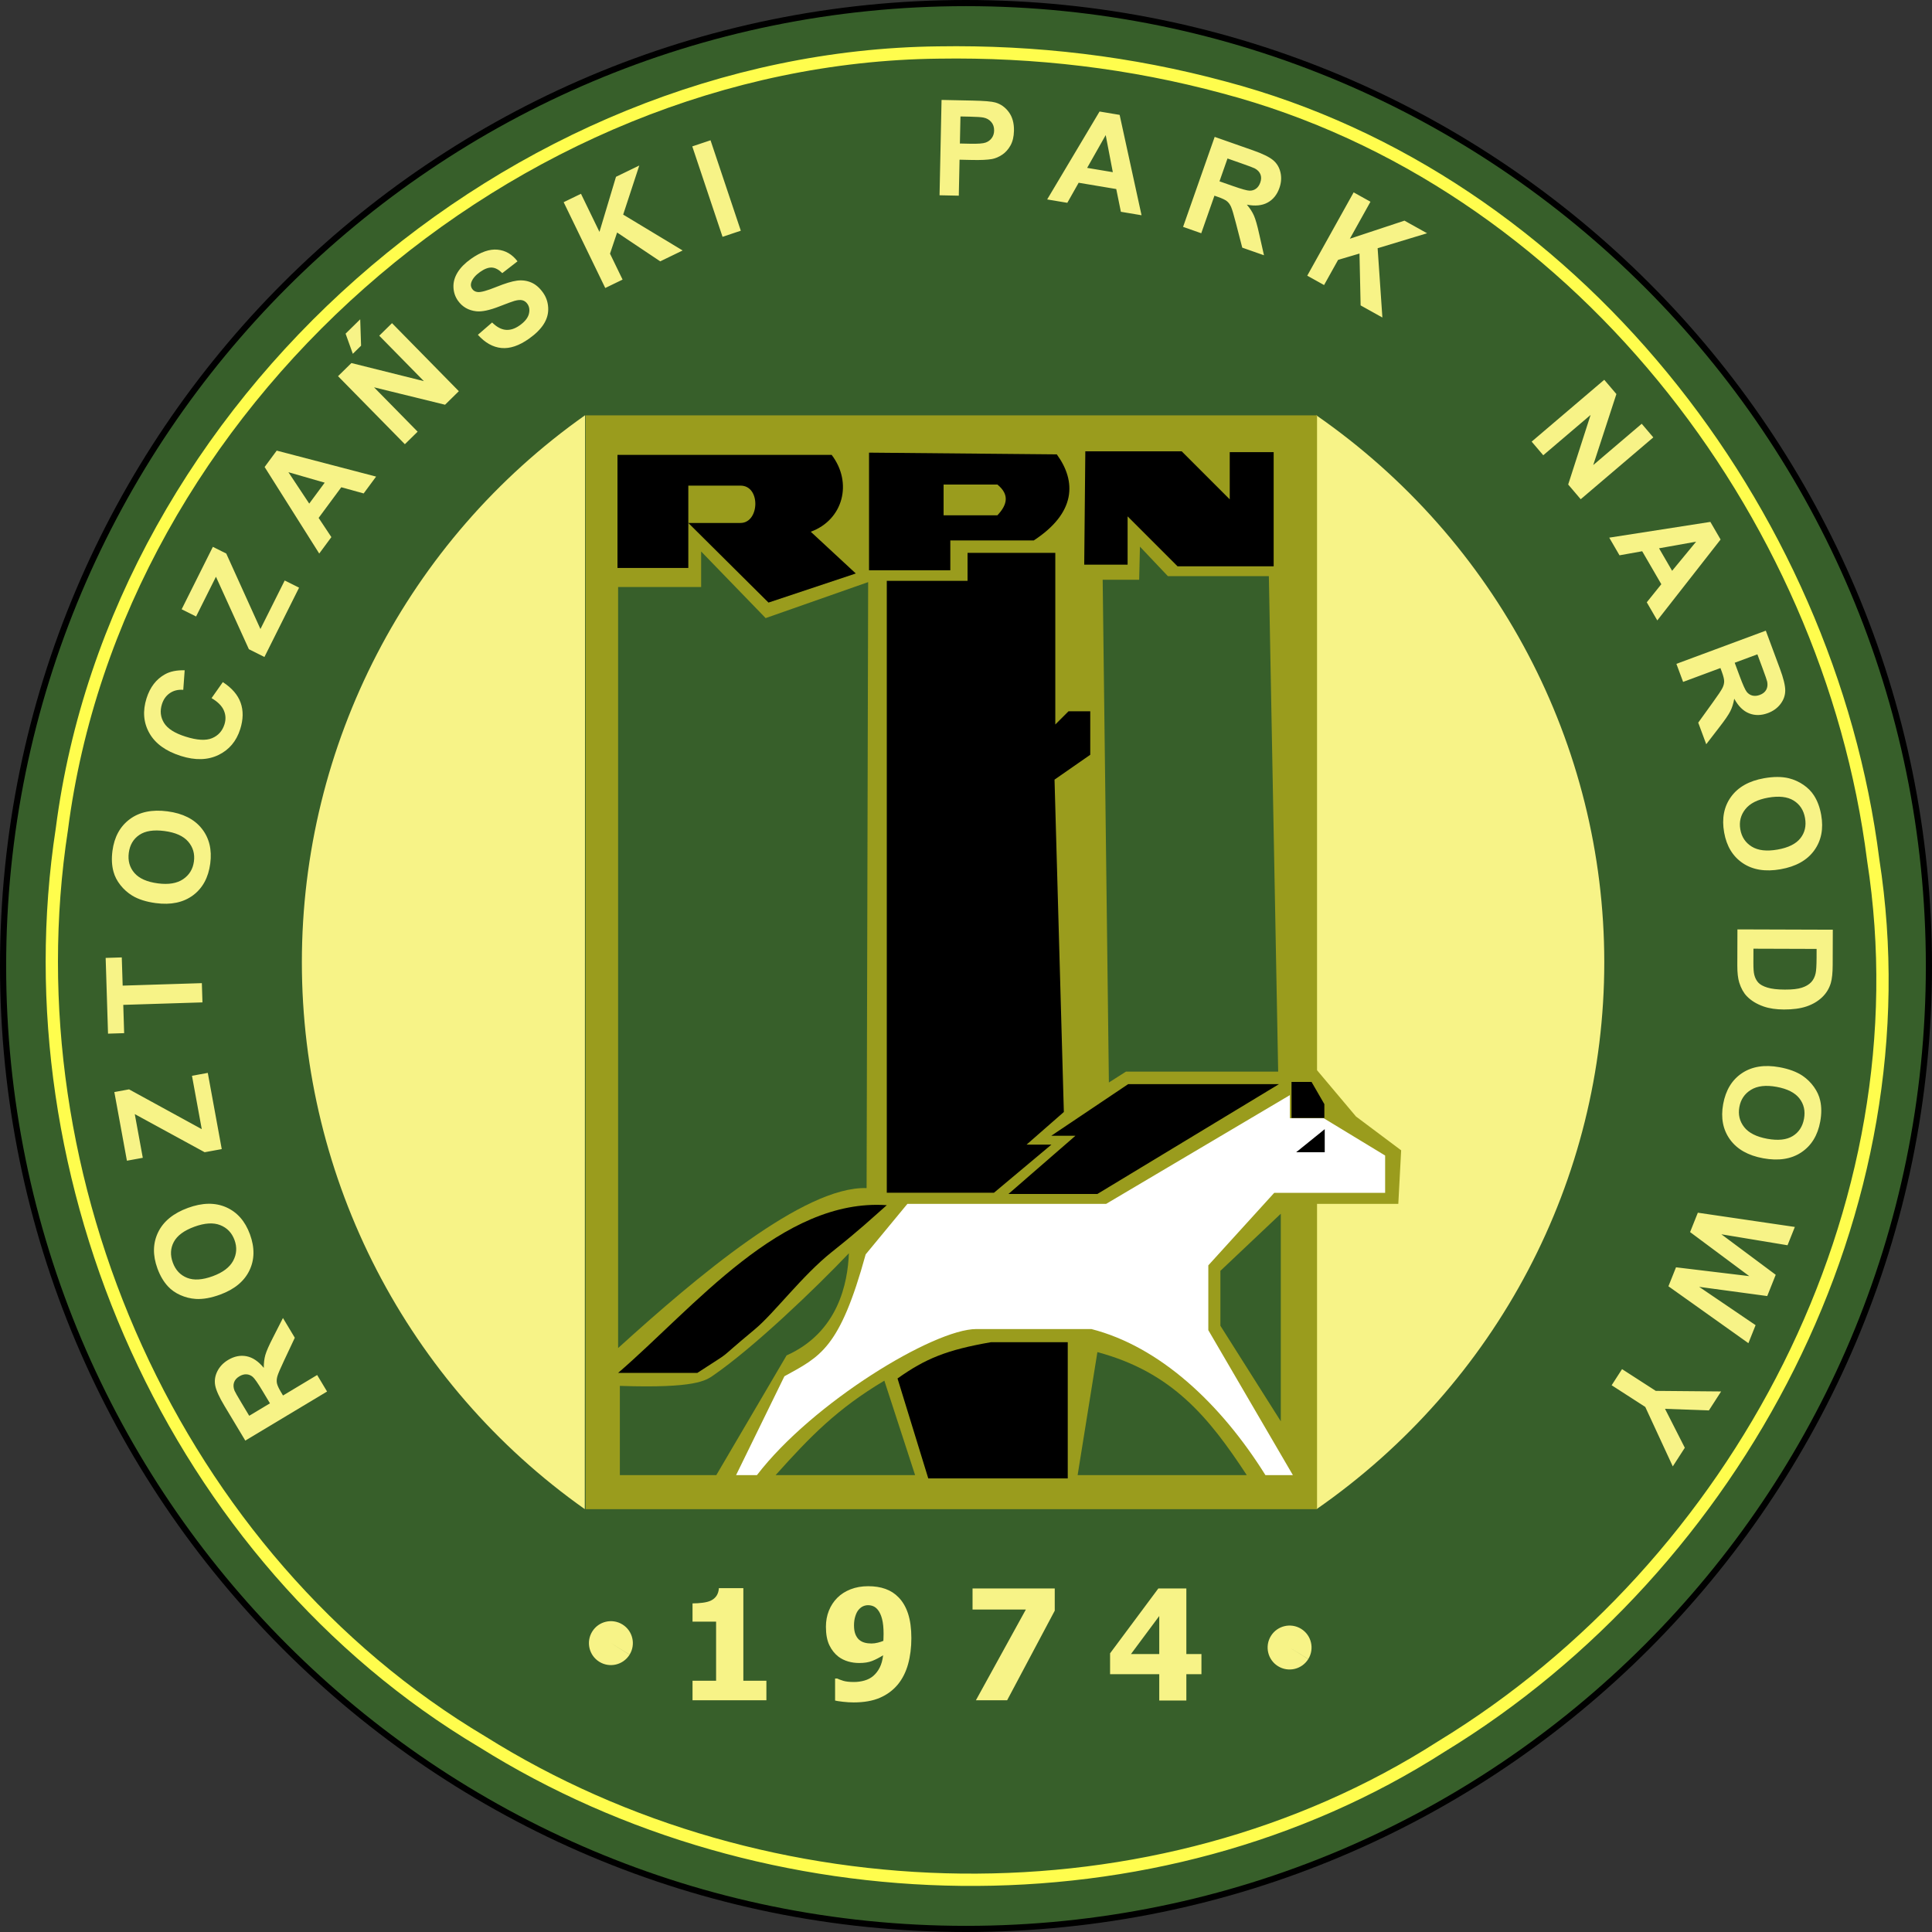
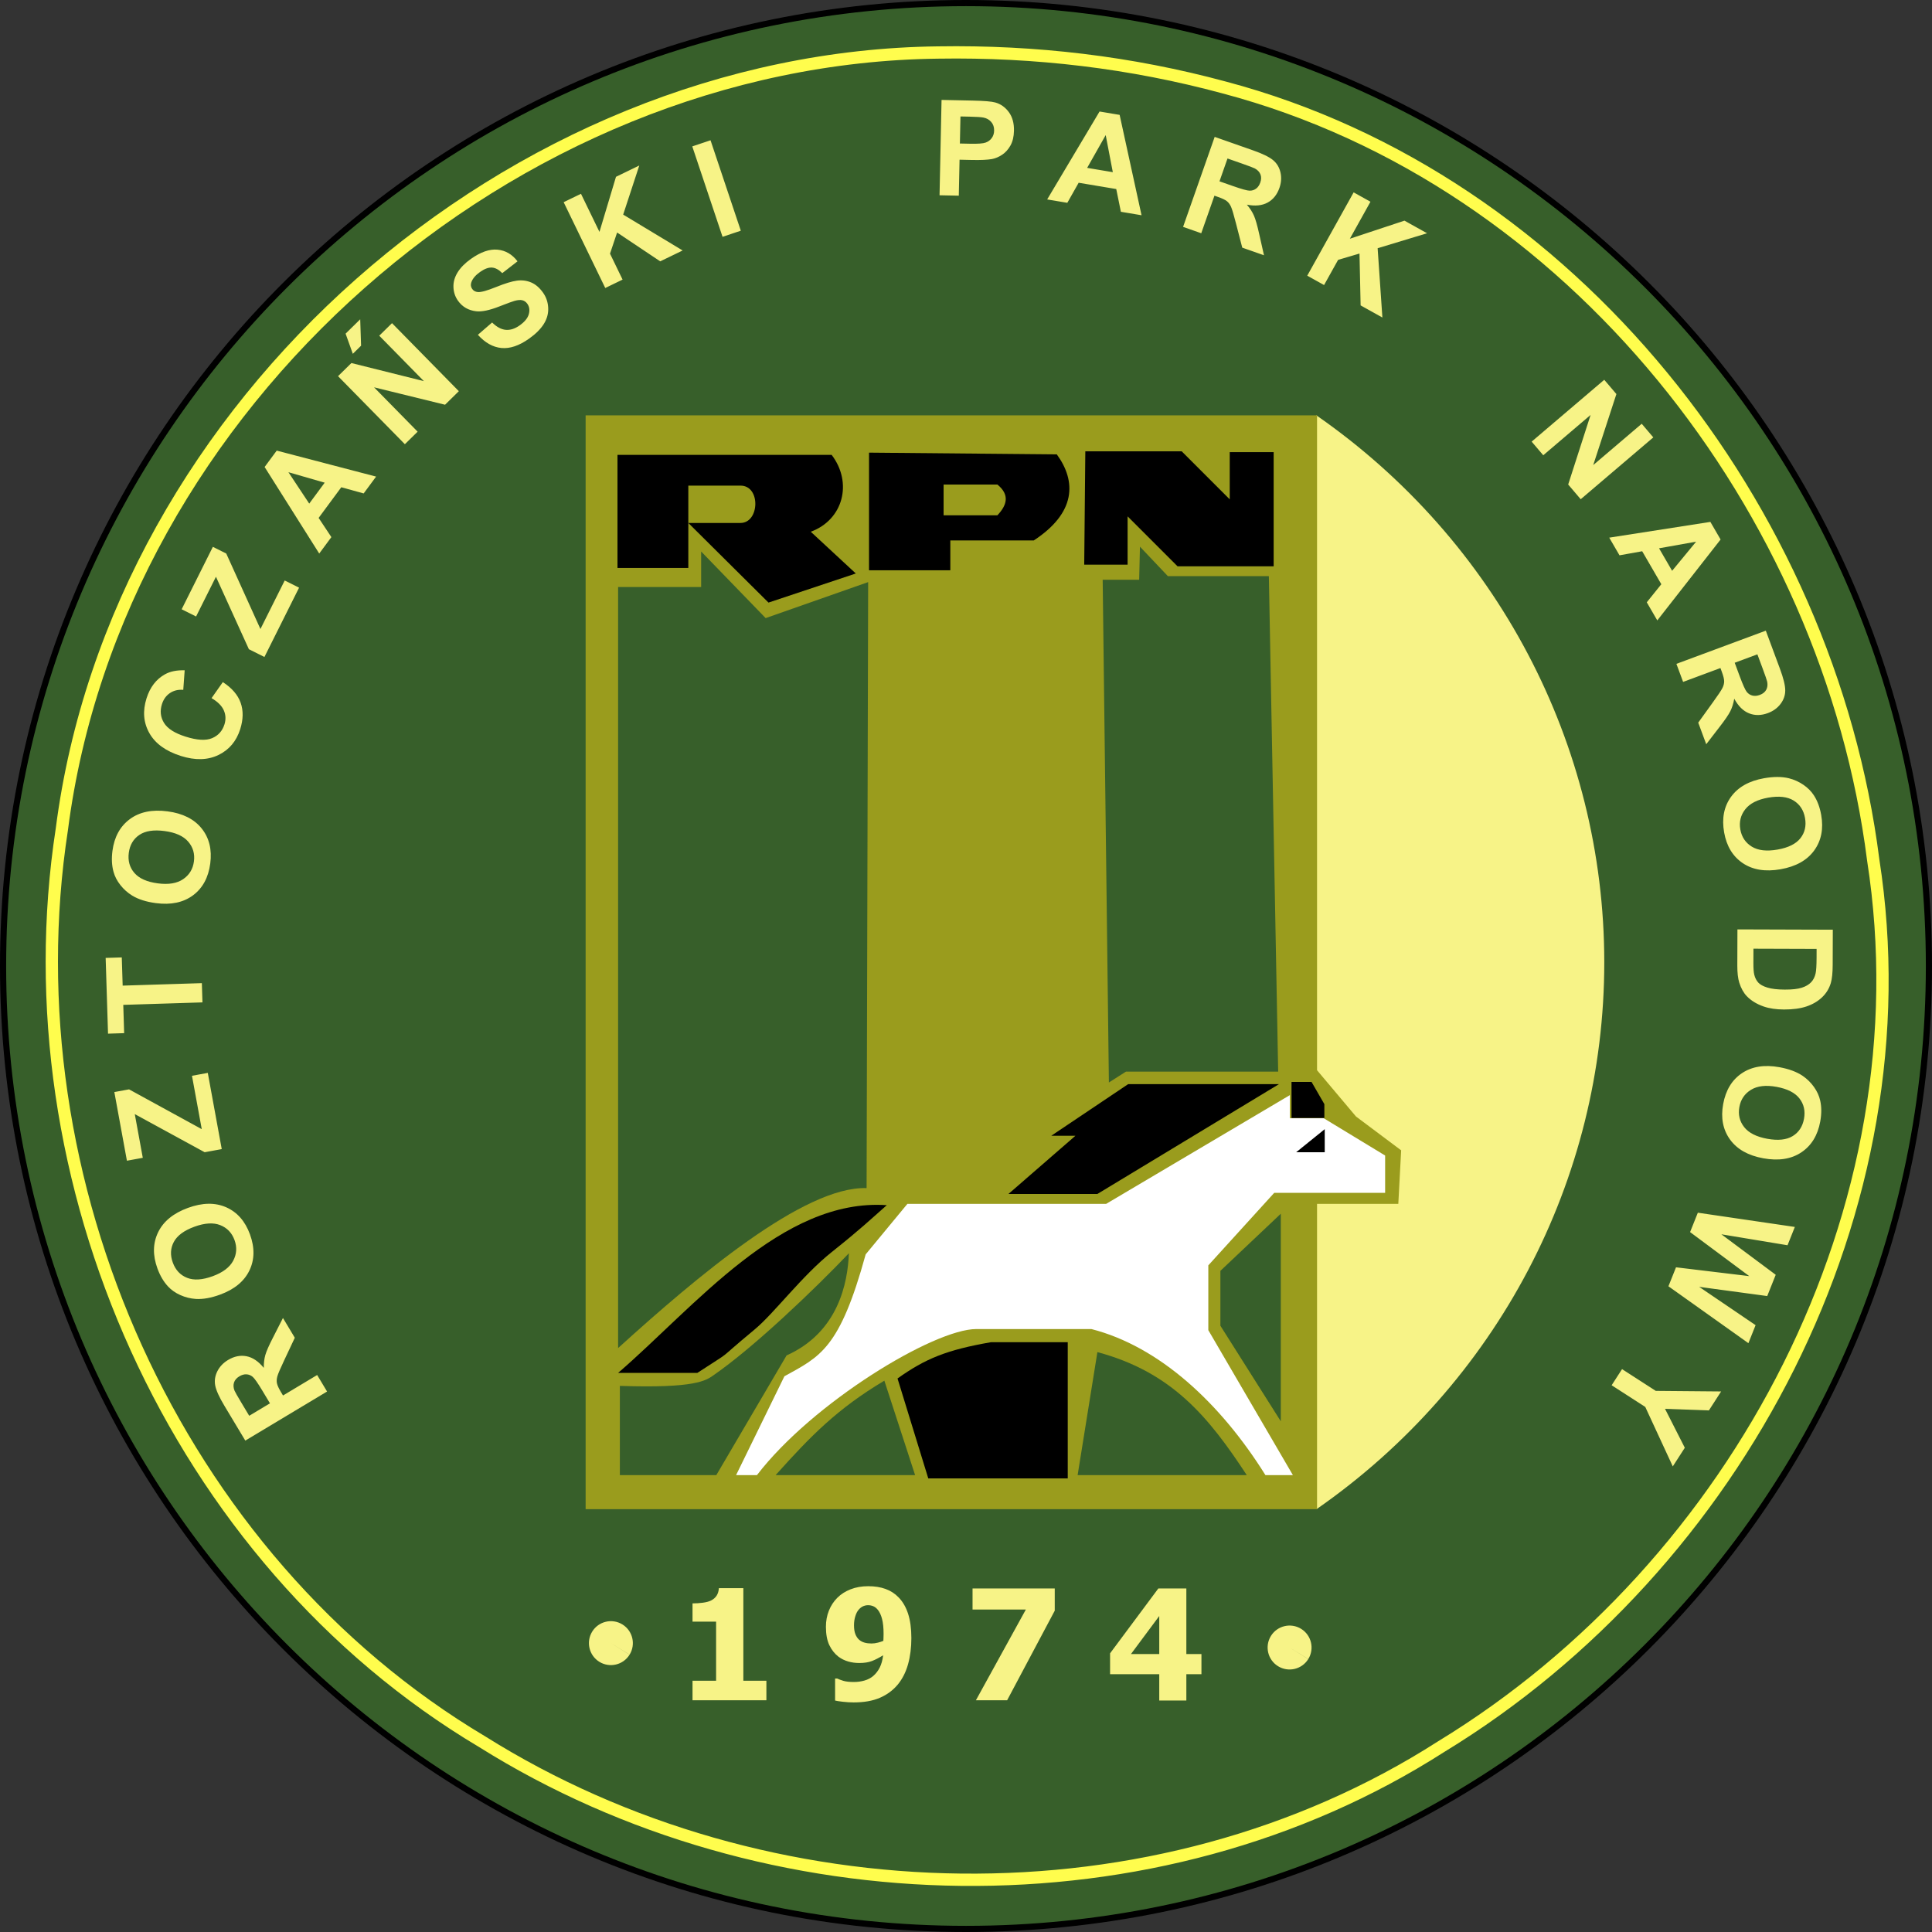
<svg xmlns="http://www.w3.org/2000/svg" version="1.0" width="314.147" height="314.147" id="svg2" style="display:inline">
  <rect width="100%" height="100%" fill="#333333" stroke="none" />
  <defs id="defs4" />
  <g transform="translate(-12.632,-10.9)" id="layer3" style="display:inline">
    <path d="M 326.279,166.458 C 326.279,252.932 256.179,323.032 169.706,323.032 C 83.232,323.032 13.132,252.932 13.132,166.458 C 13.132,79.985 83.232,9.885 169.706,9.885 C 256.179,9.885 326.279,79.985 326.279,166.458 z" transform="translate(-2.7057653e-8,1.515)" id="path2671" style="opacity:1;fill:#375f2a;fill-opacity:1;fill-rule:nonzero;stroke:#000000;stroke-width:1;stroke-miterlimit:4;stroke-dasharray:none;stroke-opacity:1" />
    <path d="M 165.188,19.438 C 95.791,20.238 31.572,76.655 22.691,145.721 C 13.909,202.806 41.061,264.359 91.062,294.125 C 137.275,323.092 200.497,324.693 246.969,294.906 C 295.239,265.495 326.062,207.371 317.219,150.719 C 309.975,93.632 268.283,40.118 211.688,25.125 C 196.548,21.027 180.97,19.185 165.188,19.438 z" id="path3463" style="opacity:1;fill:none;fill-opacity:1;fill-rule:nonzero;stroke:#fffd4d;stroke-width:2;stroke-miterlimit:4;stroke-dasharray:none;stroke-opacity:1" />
-     <path d="M 283.918,246.102 C 266.398,274.368 236.231,292.352 203.035,294.321 C 169.839,296.289 137.758,281.997 117.02,256" transform="matrix(-6.3168797e-2,1.062,-1.06,-6.331693e-2,386.522,-29.65)" id="path3479" style="opacity:1;fill:#f7f387;fill-opacity:1;fill-rule:nonzero;stroke:none;stroke-width:2;stroke-miterlimit:4;stroke-dasharray:none;stroke-opacity:1" />
    <path d="M 283.918,246.102 C 266.398,274.368 236.231,292.352 203.035,294.321 C 169.839,296.289 137.758,281.997 117.02,256" transform="matrix(6.4298775e-2,1.062,1.078,-6.3296328e-2,-56.842,-29.656)" id="path3483" style="opacity:1;fill:#f7f387;fill-opacity:1;fill-rule:nonzero;stroke:none;stroke-width:2;stroke-miterlimit:4;stroke-dasharray:none;stroke-opacity:1" />
  </g>
  <g transform="translate(-12.632,-10.9)" id="layer6" style="display:inline">
    <path d="M 107.857,78.434 L 226.786,78.434 C 226.786,78.434 226.786,78.434 226.786,78.434 L 226.786,184.923 L 233.119,192.444 L 240.462,197.945 L 240,206.648 L 226.786,206.648 L 226.786,256.291 C 226.786,256.291 226.786,256.291 226.786,256.291 L 107.857,256.291 C 107.857,256.291 107.857,256.291 107.857,256.291 L 107.857,78.434 C 107.857,78.434 107.857,78.434 107.857,78.434 z" id="rect3694" style="opacity:1;fill:#9a9c1d;fill-opacity:1;fill-rule:nonzero;stroke:none;stroke-width:2.5;stroke-linecap:butt;stroke-linejoin:miter;stroke-miterlimit:2.6;stroke-opacity:1;display:inline" />
  </g>
  <g transform="translate(-12.632,-10.9)" id="layer4" style="display:inline">
    <path d="M 113.036,84.862 L 113.036,103.255 L 124.554,103.255 L 124.554,89.862 L 133.036,89.862 C 136.367,89.862 136.143,95.934 133.036,95.934 L 124.554,95.934 L 137.589,108.88 L 151.786,104.148 L 144.464,97.362 C 149.747,95.425 151.313,89.383 147.857,84.862 L 113.036,84.862 z" id="path3486" style="opacity:1;fill:#000000;fill-opacity:1;fill-rule:evenodd;stroke:none;stroke-width:2.5;stroke-linecap:butt;stroke-linejoin:miter;marker-start:none;stroke-miterlimit:2.6;stroke-dasharray:none;stroke-opacity:1" />
    <path d="M 153.938,84.5 L 153.938,103.625 L 167.156,103.625 L 167.156,98.781 L 180.719,98.781 C 187.596,94.286 187.681,89.188 184.469,84.781 L 153.938,84.5 z M 166.062,89.688 L 174.812,89.688 C 176.849,91.354 176.383,93.021 174.812,94.688 L 166.062,94.688 L 166.062,89.688 z" id="path3490" style="opacity:1;fill:#000000;fill-opacity:1;fill-rule:evenodd;stroke:none;stroke-width:2.5;stroke-linecap:butt;stroke-linejoin:miter;marker-start:none;stroke-miterlimit:4;stroke-dasharray:none;stroke-opacity:1" />
    <path d="M 188.929,102.719 L 195.982,102.719 L 195.982,94.862 L 204.107,102.987 L 219.732,102.987 L 219.732,84.416 L 212.589,84.416 L 212.589,92.094 L 204.777,84.282 L 189.107,84.282 L 188.929,102.719 z" id="path2411" style="opacity:1;fill:#000000;fill-opacity:1;fill-rule:evenodd;stroke:none;stroke-width:2.5;stroke-linecap:butt;stroke-linejoin:miter;marker-start:none;stroke-miterlimit:4;stroke-dasharray:none;stroke-opacity:1" />
  </g>
  <g transform="translate(-12.632,-10.9)" id="layer5" style="display:inline">
    <path d="M 113.137,106.354 L 113.137,230.098 C 125.848,218.565 143.357,203.75 153.543,204.087 L 153.796,105.553 L 137.128,111.405 L 126.639,100.571 L 126.639,106.354 L 113.137,106.354 z" id="path3696" style="fill:#375f2a;fill-opacity:1;fill-rule:evenodd;stroke:none;stroke-width:1px;stroke-linecap:butt;stroke-linejoin:miter;stroke-opacity:1" />
-     <path d="M 156.826,105.344 L 156.826,204.844 L 174.251,204.844 L 183.595,197.016 L 179.555,197.016 L 185.616,191.712 L 184.1,137.669 L 189.909,133.628 L 189.909,126.557 L 186.373,126.557 L 184.227,128.704 L 184.227,100.798 L 169.958,100.798 L 169.958,105.344 L 156.826,105.344 z" id="path3698" style="fill:#000000;fill-opacity:1;fill-rule:evenodd;stroke:none;stroke-width:1px;stroke-linecap:butt;stroke-linejoin:miter;stroke-opacity:1" />
    <path d="M 191.929,105.166 L 192.939,186.914 L 195.717,185.146 L 220.466,185.146 L 218.951,104.587 L 202.536,104.587 L 197.99,99.788 L 197.864,105.166 L 191.929,105.166 z" id="path3700" style="fill:#375f2a;fill-opacity:1;fill-rule:evenodd;stroke:none;stroke-width:1px;stroke-linecap:butt;stroke-linejoin:miter;stroke-opacity:1" />
    <path d="M 156.826,206.864 C 139.745,205.687 125.54,223.447 113.137,234.139 L 126.017,234.139 C 132.56,229.858 128.284,232.93 135.392,227.027 C 138.483,224.46 143.082,218.298 147.886,214.475 C 152.66,210.675 154.06,209.293 156.826,206.864 z" id="path3702" style="fill:#000000;fill-opacity:1;fill-rule:evenodd;stroke:none;stroke-width:1px;stroke-linecap:butt;stroke-linejoin:miter;stroke-opacity:1" />
    <path d="M 183.571,195.576 L 196.071,187.184 L 220.592,187.184 L 191.071,205.041 L 176.607,205.041 L 187.5,195.576 L 183.571,195.576 z" id="path3704" style="fill:#000000;fill-opacity:1;fill-rule:evenodd;stroke:none;stroke-width:1px;stroke-linecap:butt;stroke-linejoin:miter;stroke-opacity:1" />
    <path d="M 163.571,251.291 L 186.25,251.291 L 186.25,229.148 L 173.75,229.148 C 166.548,230.398 163.095,231.826 158.571,235.041 L 163.571,251.291 z" id="path3706" style="fill:#000000;fill-opacity:1;fill-rule:evenodd;stroke:none;stroke-width:1px;stroke-linecap:butt;stroke-linejoin:miter;stroke-opacity:1" />
    <path d="M 156.429,235.398 L 161.429,250.755 L 138.75,250.755 C 144.464,244.386 148.75,239.981 156.429,235.398 z" id="path3708" style="fill:#375f2a;fill-opacity:1;fill-rule:evenodd;stroke:none;stroke-width:1px;stroke-linecap:butt;stroke-linejoin:miter;stroke-opacity:1" />
    <path d="M 191.071,230.755 L 187.857,250.755 L 215.357,250.755 C 209.226,241.41 203.274,234.029 191.071,230.755 z" id="path3710" style="fill:#375f2a;fill-opacity:1;fill-rule:evenodd;stroke:none;stroke-width:1px;stroke-linecap:butt;stroke-linejoin:miter;stroke-opacity:1" />
    <path d="M 211.071,217.541 L 211.071,226.469 L 220.893,242.005 L 220.893,208.255 L 211.071,217.541 z" id="path3712" style="fill:#375f2a;fill-opacity:1;fill-rule:evenodd;stroke:none;stroke-width:1px;stroke-linecap:butt;stroke-linejoin:miter;stroke-opacity:1" />
    <path d="M 135.714,250.755 L 132.321,250.755 L 140.179,234.684 C 146.012,231.469 149.167,230.219 153.393,214.862 L 160.179,206.648 L 192.5,206.648 L 222.365,188.969 L 222.365,192.719 L 227.857,192.719 L 237.857,198.791 L 237.857,204.862 L 219.821,204.862 L 209.107,216.648 L 209.107,227.184 L 222.857,250.755 L 218.393,250.755 C 211.081,239.051 201.153,229.837 190.089,227.005 L 171.384,227.005 C 164.494,227.005 144.747,238.969 135.714,250.755 z" id="path3714" style="fill:#ffffff;fill-opacity:1;fill-rule:evenodd;stroke:none;stroke-width:1px;stroke-linecap:butt;stroke-linejoin:miter;stroke-opacity:1" />
    <path d="M 228.036,194.505 L 223.393,198.255 L 228.036,198.255 L 228.036,194.505 z" id="path3716" style="fill:#000000;fill-opacity:1;fill-rule:evenodd;stroke:none;stroke-width:1px;stroke-linecap:butt;stroke-linejoin:miter;stroke-opacity:1" />
    <path d="M 222.635,192.689 L 222.635,186.826 L 225.893,186.826 L 227.975,190.433 L 227.975,192.689 L 222.635,192.689 z" id="path3718" style="fill:#000000;fill-opacity:1;fill-rule:evenodd;stroke:none;stroke-width:1px;stroke-linecap:butt;stroke-linejoin:miter;stroke-opacity:1" />
    <path d="M 129.107,250.755 L 113.423,250.755 L 113.423,236.247 C 125.724,236.668 127.434,235.356 128.599,234.552 C 135.227,229.982 145.135,220.486 150.662,214.684 C 150.483,219.505 148.929,227.541 140.536,231.291 L 129.107,250.755 z" id="path2426" style="fill:#375f2a;fill-opacity:1;fill-rule:evenodd;stroke:none;stroke-width:1px;stroke-linecap:butt;stroke-linejoin:miter;stroke-opacity:1" />
  </g>
  <g transform="translate(-12.632,-10.9)" id="layer9" style="display:inline">
    <path d="M 510.259,47.82 L 511.685,32.137 L 518.35,32.743 C 520.026,32.895 521.231,33.147 521.965,33.498 C 522.699,33.848 523.261,34.405 523.652,35.167 C 524.043,35.928 524.197,36.773 524.112,37.7 C 524.005,38.877 523.571,39.817 522.81,40.521 C 522.048,41.225 520.97,41.614 519.575,41.688 C 520.224,42.15 520.749,42.64 521.151,43.158 C 521.553,43.677 522.077,44.58 522.722,45.869 L 524.359,49.102 L 520.572,48.758 L 518.593,45.137 C 517.891,43.843 517.404,43.024 517.134,42.68 C 516.863,42.335 516.565,42.089 516.241,41.941 C 515.916,41.792 515.39,41.685 514.663,41.619 L 514.021,41.561 L 513.426,48.108 L 510.259,47.82 z M 514.249,39.057 L 516.592,39.27 C 518.111,39.409 519.065,39.431 519.455,39.337 C 519.844,39.243 520.16,39.049 520.403,38.754 C 520.645,38.46 520.788,38.077 520.831,37.607 C 520.879,37.079 520.777,36.64 520.525,36.29 C 520.272,35.94 519.893,35.698 519.388,35.566 C 519.134,35.507 518.366,35.419 517.082,35.302 L 514.611,35.078 L 514.249,39.057 z M 533.599,43.007 C 534.042,41.465 534.645,40.238 535.407,39.324 C 535.973,38.653 536.642,38.096 537.414,37.655 C 538.185,37.214 538.968,36.947 539.762,36.855 C 540.82,36.727 541.965,36.841 543.196,37.195 C 545.426,37.837 547.011,39.042 547.952,40.81 C 548.893,42.579 549.008,44.695 548.299,47.159 C 547.596,49.602 546.382,51.322 544.657,52.32 C 542.932,53.318 540.957,53.497 538.734,52.857 C 536.484,52.21 534.892,51.008 533.959,49.253 C 533.026,47.498 532.906,45.416 533.599,43.007 L 533.599,43.007 z M 536.777,43.81 C 536.284,45.523 536.306,46.936 536.843,48.048 C 537.38,49.16 538.258,49.892 539.476,50.242 C 540.694,50.593 541.82,50.442 542.853,49.789 C 543.887,49.136 544.656,47.933 545.161,46.178 C 545.66,44.443 545.652,43.04 545.137,41.968 C 544.623,40.896 543.735,40.178 542.476,39.816 C 541.216,39.453 540.077,39.593 539.058,40.235 C 538.038,40.877 537.278,42.069 536.777,43.81 L 536.777,43.81 z M 552.842,57.399 L 554.09,54.816 L 565.981,49.215 L 559.374,46.024 L 560.533,43.625 L 570.912,48.638 L 569.837,50.863 L 557.449,56.678 L 565.517,60.574 L 564.363,62.964 L 552.842,57.399 z M 574.281,69.123 L 581.666,58.323 L 577.809,55.685 L 579.313,53.486 L 589.643,60.55 L 588.139,62.749 L 584.291,60.118 L 576.906,70.918 L 574.281,69.123 z M 592.053,72.586 C 593.161,71.426 594.264,70.618 595.363,70.162 C 596.176,69.829 597.026,69.645 597.914,69.612 C 598.803,69.579 599.62,69.705 600.366,69.992 C 601.363,70.369 602.324,71 603.252,71.885 C 604.93,73.487 605.776,75.29 605.79,77.293 C 605.803,79.296 604.925,81.225 603.155,83.079 C 601.399,84.918 599.526,85.88 597.535,85.964 C 595.544,86.048 593.711,85.292 592.038,83.695 C 590.344,82.078 589.491,80.275 589.477,78.288 C 589.464,76.3 590.323,74.399 592.053,72.586 L 592.053,72.586 z M 594.498,74.771 C 593.266,76.061 592.631,77.323 592.591,78.557 C 592.551,79.791 592.99,80.846 593.907,81.721 C 594.824,82.597 595.891,82.985 597.11,82.885 C 598.328,82.786 599.568,82.076 600.829,80.755 C 602.075,79.45 602.719,78.203 602.759,77.014 C 602.8,75.825 602.346,74.778 601.398,73.873 C 600.45,72.968 599.376,72.564 598.175,72.66 C 596.975,72.757 595.749,73.46 594.498,74.771 L 594.498,74.771 z M 613.961,99.982 L 614.997,103.046 C 613.332,103.682 611.838,103.803 610.515,103.411 C 609.192,103.018 608.03,102.141 607.03,100.778 C 605.793,99.092 605.352,97.284 605.707,95.353 C 606.062,93.422 607.239,91.724 609.236,90.258 C 611.35,88.707 613.391,88.048 615.361,88.282 C 617.331,88.515 618.968,89.52 620.274,91.299 C 621.413,92.852 621.88,94.45 621.674,96.094 C 621.555,97.069 621.093,98.074 620.289,99.109 L 617.821,97.016 C 618.369,96.383 618.658,95.689 618.69,94.933 C 618.721,94.177 618.487,93.458 617.987,92.777 C 617.297,91.836 616.398,91.32 615.293,91.23 C 614.187,91.139 612.878,91.649 611.366,92.76 C 609.76,93.937 608.829,95.065 608.572,96.142 C 608.314,97.22 608.524,98.22 609.202,99.144 C 609.702,99.825 610.349,100.252 611.142,100.425 C 611.935,100.598 612.875,100.451 613.961,99.982 L 613.961,99.982 z M 614.294,111.039 L 616.844,109.724 L 629.714,112.394 L 626.352,105.873 L 628.719,104.652 L 634.002,114.896 L 631.806,116.029 L 618.41,113.231 L 622.516,121.194 L 620.158,122.41 L 614.294,111.039 z M 627.463,143.505 L 626.43,140.204 L 629.434,137.824 L 627.554,131.816 L 623.752,131.644 L 622.745,128.424 L 639.606,129.576 L 640.61,132.785 L 627.463,143.505 z M 631.661,136.058 L 636.59,132.242 L 630.378,131.957 L 631.661,136.058 z M 628.977,150.495 L 644.559,148.213 L 645.008,151.275 L 635.535,159.175 L 645.941,157.652 L 646.369,160.575 L 630.787,162.856 L 630.325,159.699 L 639.567,151.93 L 629.405,153.417 L 628.977,150.495 z M 646.101,152.363 L 649.493,153.365 L 649.983,156.713 L 646.378,154.255 L 646.101,152.363 z M 636.451,170.889 L 636.705,173.987 C 635.664,174.157 634.895,174.523 634.4,175.085 C 633.904,175.647 633.649,176.411 633.634,177.378 C 633.619,178.402 633.824,179.177 634.249,179.703 C 634.675,180.228 635.177,180.495 635.757,180.504 C 636.13,180.51 636.448,180.405 636.713,180.191 C 636.978,179.977 637.211,179.599 637.412,179.057 C 637.547,178.687 637.789,177.842 638.138,176.522 C 638.586,174.824 639.124,173.636 639.75,172.958 C 640.631,172.005 641.694,171.537 642.94,171.556 C 643.742,171.568 644.489,171.807 645.18,172.272 C 645.872,172.737 646.393,173.401 646.746,174.262 C 647.098,175.123 647.265,176.159 647.247,177.369 C 647.217,179.345 646.761,180.826 645.879,181.812 C 644.998,182.798 643.833,183.305 642.386,183.333 L 642.295,180.152 C 643.106,180.028 643.692,179.745 644.053,179.303 C 644.415,178.861 644.602,178.192 644.615,177.297 C 644.629,176.373 644.451,175.647 644.079,175.119 C 643.841,174.778 643.517,174.605 643.109,174.599 C 642.737,174.593 642.416,174.746 642.146,175.057 C 641.803,175.453 641.438,176.422 641.049,177.963 C 640.661,179.504 640.266,180.642 639.864,181.377 C 639.463,182.113 638.921,182.685 638.238,183.093 C 637.555,183.502 636.715,183.699 635.72,183.684 C 634.818,183.67 633.977,183.407 633.197,182.894 C 632.416,182.38 631.842,181.663 631.473,180.74 C 631.103,179.818 630.929,178.673 630.95,177.305 C 630.98,175.315 631.463,173.793 632.399,172.74 C 633.336,171.687 634.686,171.07 636.451,170.889 L 636.451,170.889 z M 630.28,192.432 L 645.774,195.247 L 645.206,198.375 L 638.325,197.126 L 644.058,204.696 L 643.294,208.902 L 638.319,201.972 L 627.742,206.405 L 628.477,202.357 L 636.522,199.418 L 634.394,196.411 L 629.711,195.561 L 630.28,192.432 z M 625.674,213.056 L 640.68,217.83 L 639.716,220.86 L 624.71,216.086 L 625.674,213.056 z M 610.071,246.035 L 622.587,255.593 L 619.491,259.648 C 618.317,261.185 617.49,262.139 617.008,262.51 C 616.273,263.084 615.406,263.372 614.407,263.376 C 613.409,263.379 612.412,263.001 611.416,262.24 C 610.647,261.653 610.108,261.021 609.797,260.342 C 609.486,259.663 609.346,258.995 609.375,258.337 C 609.404,257.679 609.54,257.091 609.782,256.573 C 610.123,255.879 610.731,254.959 611.604,253.815 L 612.863,252.168 L 608.141,248.562 L 610.071,246.035 z M 618.54,256.503 L 614.989,253.791 L 613.932,255.174 C 613.172,256.17 612.729,256.886 612.603,257.322 C 612.478,257.758 612.482,258.177 612.615,258.581 C 612.748,258.985 613,259.328 613.37,259.61 C 613.825,259.958 614.303,260.111 614.803,260.069 C 615.303,260.028 615.747,259.83 616.134,259.477 C 616.421,259.219 616.913,258.635 617.608,257.724 L 618.54,256.503 z M 587.726,271.02 L 590.2,268.603 L 593.683,270.201 L 598.186,265.802 L 596.616,262.335 L 599.029,259.978 L 605.646,275.529 L 603.241,277.879 L 587.726,271.02 z M 596.267,271.386 L 601.903,274.05 L 599.341,268.383 L 596.267,271.386 z M 582.129,275.426 L 591.047,288.406 L 585.531,292.195 C 584.144,293.148 583.056,293.724 582.267,293.923 C 581.478,294.122 580.69,294.053 579.903,293.716 C 579.115,293.38 578.458,292.828 577.931,292.06 C 577.262,291.087 576.995,290.086 577.132,289.058 C 577.269,288.03 577.85,287.042 578.875,286.094 C 578.082,286.153 577.364,286.111 576.724,285.969 C 576.083,285.827 575.103,285.466 573.784,284.887 L 570.46,283.444 L 573.594,281.29 L 577.429,282.813 C 578.795,283.36 579.693,283.679 580.121,283.772 C 580.549,283.864 580.936,283.864 581.28,283.77 C 581.625,283.677 582.098,283.424 582.7,283.01 L 583.231,282.645 L 579.508,277.227 L 582.129,275.426 z M 584.654,284.717 L 582.715,286.049 C 581.458,286.913 580.71,287.505 580.47,287.827 C 580.23,288.148 580.111,288.499 580.112,288.88 C 580.114,289.262 580.248,289.647 580.516,290.037 C 580.816,290.474 581.175,290.746 581.592,290.855 C 582.01,290.963 582.456,290.907 582.929,290.685 C 583.162,290.569 583.81,290.146 584.872,289.416 L 586.917,288.011 L 584.654,284.717 z M 563.523,287.224 L 570.11,301.528 L 567.222,302.858 L 564.297,296.506 L 561.387,305.546 L 557.504,307.334 L 560.324,299.282 L 550.624,293.165 L 554.361,291.444 L 561.384,296.346 L 562.625,292.877 L 560.635,288.554 L 563.523,287.224 z M 519.533,300.973 L 520.704,316.677 L 517.619,316.907 L 510.409,306.899 L 511.191,317.387 L 508.245,317.606 L 507.074,301.902 L 510.256,301.665 L 517.35,311.434 L 516.587,301.193 L 519.533,300.973 z M 483.456,300.303 L 486.896,300.666 L 487.888,304.368 L 494.149,305.029 L 495.817,301.608 L 499.171,301.961 L 491.418,316.979 L 488.075,316.626 L 483.456,300.303 z M 488.625,307.114 L 490.17,313.153 L 492.898,307.565 L 488.625,307.114 z M 475.802,298.619 L 471.516,313.773 L 465.076,311.951 C 463.456,311.493 462.318,311.025 461.661,310.545 C 461.004,310.065 460.554,309.415 460.31,308.594 C 460.065,307.773 460.07,306.915 460.323,306.019 C 460.645,304.882 461.245,304.038 462.123,303.486 C 463.001,302.934 464.132,302.75 465.517,302.933 C 464.964,302.36 464.538,301.782 464.238,301.198 C 463.938,300.615 463.589,299.631 463.192,298.246 L 462.178,294.766 L 465.837,295.801 L 467.116,299.724 C 467.569,301.125 467.896,302.019 468.099,302.408 C 468.302,302.796 468.549,303.093 468.84,303.298 C 469.132,303.504 469.63,303.706 470.332,303.905 L 470.953,304.08 L 472.742,297.754 L 475.802,298.619 z M 470.269,306.499 L 468.005,305.858 C 466.537,305.443 465.603,305.246 465.203,305.267 C 464.802,305.288 464.456,305.42 464.163,305.665 C 463.871,305.91 463.66,306.26 463.532,306.714 C 463.387,307.224 463.407,307.675 463.591,308.065 C 463.774,308.456 464.102,308.762 464.575,308.985 C 464.813,309.09 465.553,309.318 466.793,309.669 L 469.181,310.344 L 470.269,306.499 z M 452.012,299.16 C 451.305,300.6 450.496,301.703 449.586,302.469 C 448.911,303.031 448.155,303.461 447.318,303.76 C 446.481,304.06 445.663,304.185 444.866,304.136 C 443.802,304.076 442.695,303.764 441.544,303.199 C 439.461,302.177 438.112,300.712 437.496,298.806 C 436.88,296.9 437.137,294.797 438.267,292.495 C 439.388,290.213 440.885,288.732 442.758,288.052 C 444.632,287.373 446.607,287.543 448.683,288.562 C 450.785,289.594 452.141,291.056 452.752,292.948 C 453.363,294.839 453.117,296.91 452.012,299.16 L 452.012,299.16 z M 449.024,297.813 C 449.809,296.212 450.036,294.817 449.702,293.628 C 449.368,292.439 448.633,291.565 447.495,291.006 C 446.357,290.448 445.222,290.399 444.09,290.861 C 442.958,291.322 441.989,292.372 441.185,294.011 C 440.389,295.631 440.151,297.014 440.47,298.16 C 440.789,299.306 441.536,300.168 442.713,300.745 C 443.889,301.323 445.035,301.385 446.152,300.932 C 447.268,300.479 448.225,299.439 449.024,297.813 L 449.024,297.813 z M 425.119,293.568 L 420.438,290.123 C 419.382,289.347 418.637,288.674 418.202,288.105 C 417.619,287.338 417.269,286.48 417.15,285.53 C 417.031,284.58 417.131,283.598 417.45,282.584 C 417.77,281.569 418.367,280.468 419.241,279.28 C 420.009,278.236 420.801,277.432 421.617,276.867 C 422.613,276.177 423.615,275.764 424.624,275.626 C 425.386,275.52 426.235,275.624 427.169,275.937 C 427.865,276.175 428.687,276.641 429.633,277.337 L 434.452,280.883 L 425.119,293.568 z M 424.137,289.537 L 430.319,281.136 L 428.406,279.729 C 427.691,279.203 427.145,278.863 426.768,278.711 C 426.277,278.509 425.803,278.431 425.346,278.478 C 424.89,278.524 424.366,278.768 423.775,279.208 C 423.184,279.649 422.527,280.36 421.806,281.341 C 421.084,282.321 420.617,283.138 420.404,283.79 C 420.191,284.442 420.131,285.03 420.226,285.553 C 420.321,286.077 420.57,286.566 420.973,287.022 C 421.271,287.366 421.942,287.922 422.986,288.691 L 424.137,289.537 z M 411.991,273.051 C 410.828,274.156 409.686,274.909 408.567,275.311 C 407.739,275.604 406.88,275.745 405.991,275.735 C 405.103,275.725 404.293,275.559 403.561,275.236 C 402.584,274.811 401.654,274.134 400.771,273.205 C 399.173,271.522 398.416,269.681 398.5,267.679 C 398.584,265.678 399.556,263.795 401.414,262.029 C 403.257,260.277 405.175,259.408 407.168,259.421 C 409.161,259.434 410.954,260.279 412.548,261.956 C 414.161,263.654 414.925,265.496 414.842,267.482 C 414.758,269.468 413.808,271.324 411.991,273.051 L 411.991,273.051 z M 409.656,270.75 C 410.949,269.521 411.645,268.292 411.745,267.061 C 411.845,265.83 411.458,264.755 410.585,263.836 C 409.712,262.917 408.664,262.477 407.443,262.517 C 406.221,262.557 404.948,263.206 403.624,264.463 C 402.316,265.707 401.612,266.921 401.513,268.106 C 401.415,269.291 401.817,270.359 402.719,271.309 C 403.622,272.259 404.676,272.716 405.88,272.678 C 407.084,272.64 408.342,271.998 409.656,270.75 L 409.656,270.75 z M 400.539,248 L 389.188,259.545 L 387.46,256.786 L 395.368,249.033 L 384.672,252.334 L 382.665,249.13 L 390.523,240.952 L 379.917,244.741 L 378.218,242.028 L 393.595,236.911 L 395.385,239.77 L 387.072,248.677 L 398.709,245.078 L 400.539,248 z M 387.069,222.654 L 380.882,225.031 L 374.438,233.688 L 373.101,230.208 L 377.588,224.514 L 370.469,223.36 L 369.155,219.94 L 379.765,222.066 L 385.932,219.696 L 387.069,222.654 z" transform="matrix(-0.581,-0.795,0.795,-0.581,324.257,670.604)" id="text3218" style="font-size:16px;font-style:normal;font-weight:normal;line-height:125%;fill:#f7f387;fill-opacity:1;stroke:none;stroke-width:1px;stroke-linecap:butt;stroke-linejoin:miter;stroke-opacity:1;font-family:Bitstream Vera Sans" />
    <path d="M 137.249,287.362 L 125.238,287.362 L 125.238,284.188 L 129.071,284.188 L 129.071,274.581 L 125.238,274.581 L 125.238,271.615 C 125.799,271.615 126.356,271.579 126.91,271.505 C 127.463,271.432 127.907,271.314 128.24,271.151 C 128.631,270.956 128.934,270.693 129.15,270.364 C 129.366,270.034 129.49,269.625 129.522,269.137 L 133.502,269.137 L 133.502,284.188 L 137.249,284.188 L 137.249,287.362 z M 160.821,277.255 C 160.821,278.801 160.642,280.217 160.284,281.503 C 159.926,282.789 159.368,283.891 158.612,284.811 C 157.83,285.747 156.86,286.465 155.7,286.965 C 154.54,287.466 153.118,287.716 151.434,287.716 C 150.864,287.716 150.27,287.68 149.652,287.606 C 149.033,287.533 148.622,287.468 148.419,287.411 L 148.419,283.834 L 148.773,283.834 C 149.001,283.948 149.324,284.07 149.743,284.201 C 150.162,284.331 150.742,284.396 151.483,284.396 C 152.077,284.396 152.65,284.317 153.204,284.158 C 153.757,283.999 154.233,283.749 154.632,283.407 C 155.047,283.049 155.393,282.601 155.67,282.064 C 155.946,281.527 156.133,280.856 156.231,280.05 C 155.58,280.457 154.976,280.768 154.418,280.984 C 153.861,281.2 153.167,281.308 152.337,281.308 C 151.71,281.308 151.11,281.224 150.537,281.057 C 149.963,280.89 149.44,280.632 148.968,280.282 C 148.341,279.794 147.845,279.165 147.479,278.396 C 147.113,277.627 146.929,276.632 146.929,275.411 C 146.929,274.467 147.09,273.595 147.412,272.793 C 147.733,271.992 148.191,271.294 148.785,270.7 C 149.371,270.114 150.091,269.654 150.946,269.32 C 151.8,268.987 152.752,268.82 153.802,268.82 C 154.86,268.82 155.8,268.968 156.622,269.265 C 157.444,269.562 158.148,270.016 158.734,270.626 C 159.417,271.318 159.936,272.209 160.29,273.3 C 160.644,274.39 160.821,275.709 160.821,277.255 L 160.821,277.255 z M 156.304,276.571 C 156.304,275.586 156.221,274.775 156.054,274.136 C 155.887,273.497 155.653,272.999 155.352,272.64 C 155.141,272.38 154.903,272.193 154.638,272.079 C 154.374,271.965 154.087,271.908 153.778,271.908 C 153.509,271.908 153.247,271.963 152.99,272.073 C 152.734,272.183 152.488,272.372 152.252,272.64 C 152.04,272.877 151.861,273.222 151.715,273.678 C 151.568,274.134 151.495,274.634 151.495,275.18 C 151.495,275.766 151.57,276.248 151.721,276.626 C 151.871,277.005 152.077,277.308 152.337,277.536 C 152.598,277.755 152.895,277.91 153.228,277.999 C 153.562,278.089 153.932,278.134 154.339,278.134 C 154.681,278.134 155.033,278.087 155.395,277.993 C 155.757,277.9 156.048,277.804 156.268,277.706 C 156.268,277.617 156.274,277.489 156.286,277.322 C 156.298,277.155 156.304,276.905 156.304,276.571 L 156.304,276.571 z M 184.136,272.799 L 176.397,287.362 L 171.319,287.362 L 179.437,272.616 L 170.77,272.616 L 170.77,269.186 L 184.136,269.186 L 184.136,272.799 z M 207.989,283.126 L 205.535,283.126 L 205.535,287.411 L 201.129,287.411 L 201.129,283.126 L 193.133,283.126 L 193.133,279.733 L 200.982,269.186 L 205.535,269.186 L 205.535,279.855 L 207.989,279.855 L 207.989,283.126 z M 201.129,279.855 L 201.129,273.666 L 196.527,279.855 L 201.129,279.855 z" id="text3255" style="font-size:25px;font-style:normal;font-variant:normal;font-weight:bold;font-stretch:normal;text-align:start;line-height:125%;writing-mode:lr-tb;text-anchor:start;fill:#f7f387;fill-opacity:1;stroke:none;stroke-width:1px;stroke-linecap:butt;stroke-linejoin:miter;stroke-opacity:1;font-family:Tahoma;-inkscape-font-specification:Tahoma Bold" />
    <path d="M 114.821,280.315 C 113.783,281.991 111.58,282.508 109.904,281.469 C 108.229,280.431 107.711,278.228 108.75,276.552 C 109.789,274.876 111.992,274.359 113.667,275.398 C 115.339,276.434 115.858,278.627 114.829,280.303 L 111.786,278.434 L 114.821,280.315 z" transform="translate(0.179,-0.357)" id="path3261" style="fill:#f7f387;fill-opacity:1;fill-rule:nonzero;stroke:none;stroke-width:2.5;stroke-linecap:butt;stroke-linejoin:miter;stroke-miterlimit:2.6;stroke-opacity:1" />
    <path d="M 114.821,280.315 C 113.783,281.991 111.58,282.508 109.904,281.469 C 108.229,280.431 107.711,278.228 108.75,276.552 C 109.789,274.876 111.992,274.359 113.667,275.398 C 115.339,276.434 115.858,278.627 114.829,280.303 L 111.786,278.434 L 114.821,280.315 z" transform="translate(110.536,0.357)" id="path3263" style="fill:#f7f387;fill-opacity:1;fill-rule:nonzero;stroke:none;stroke-width:2.5;stroke-linecap:butt;stroke-linejoin:miter;stroke-miterlimit:2.6;stroke-opacity:1;display:inline" />
  </g>
</svg>